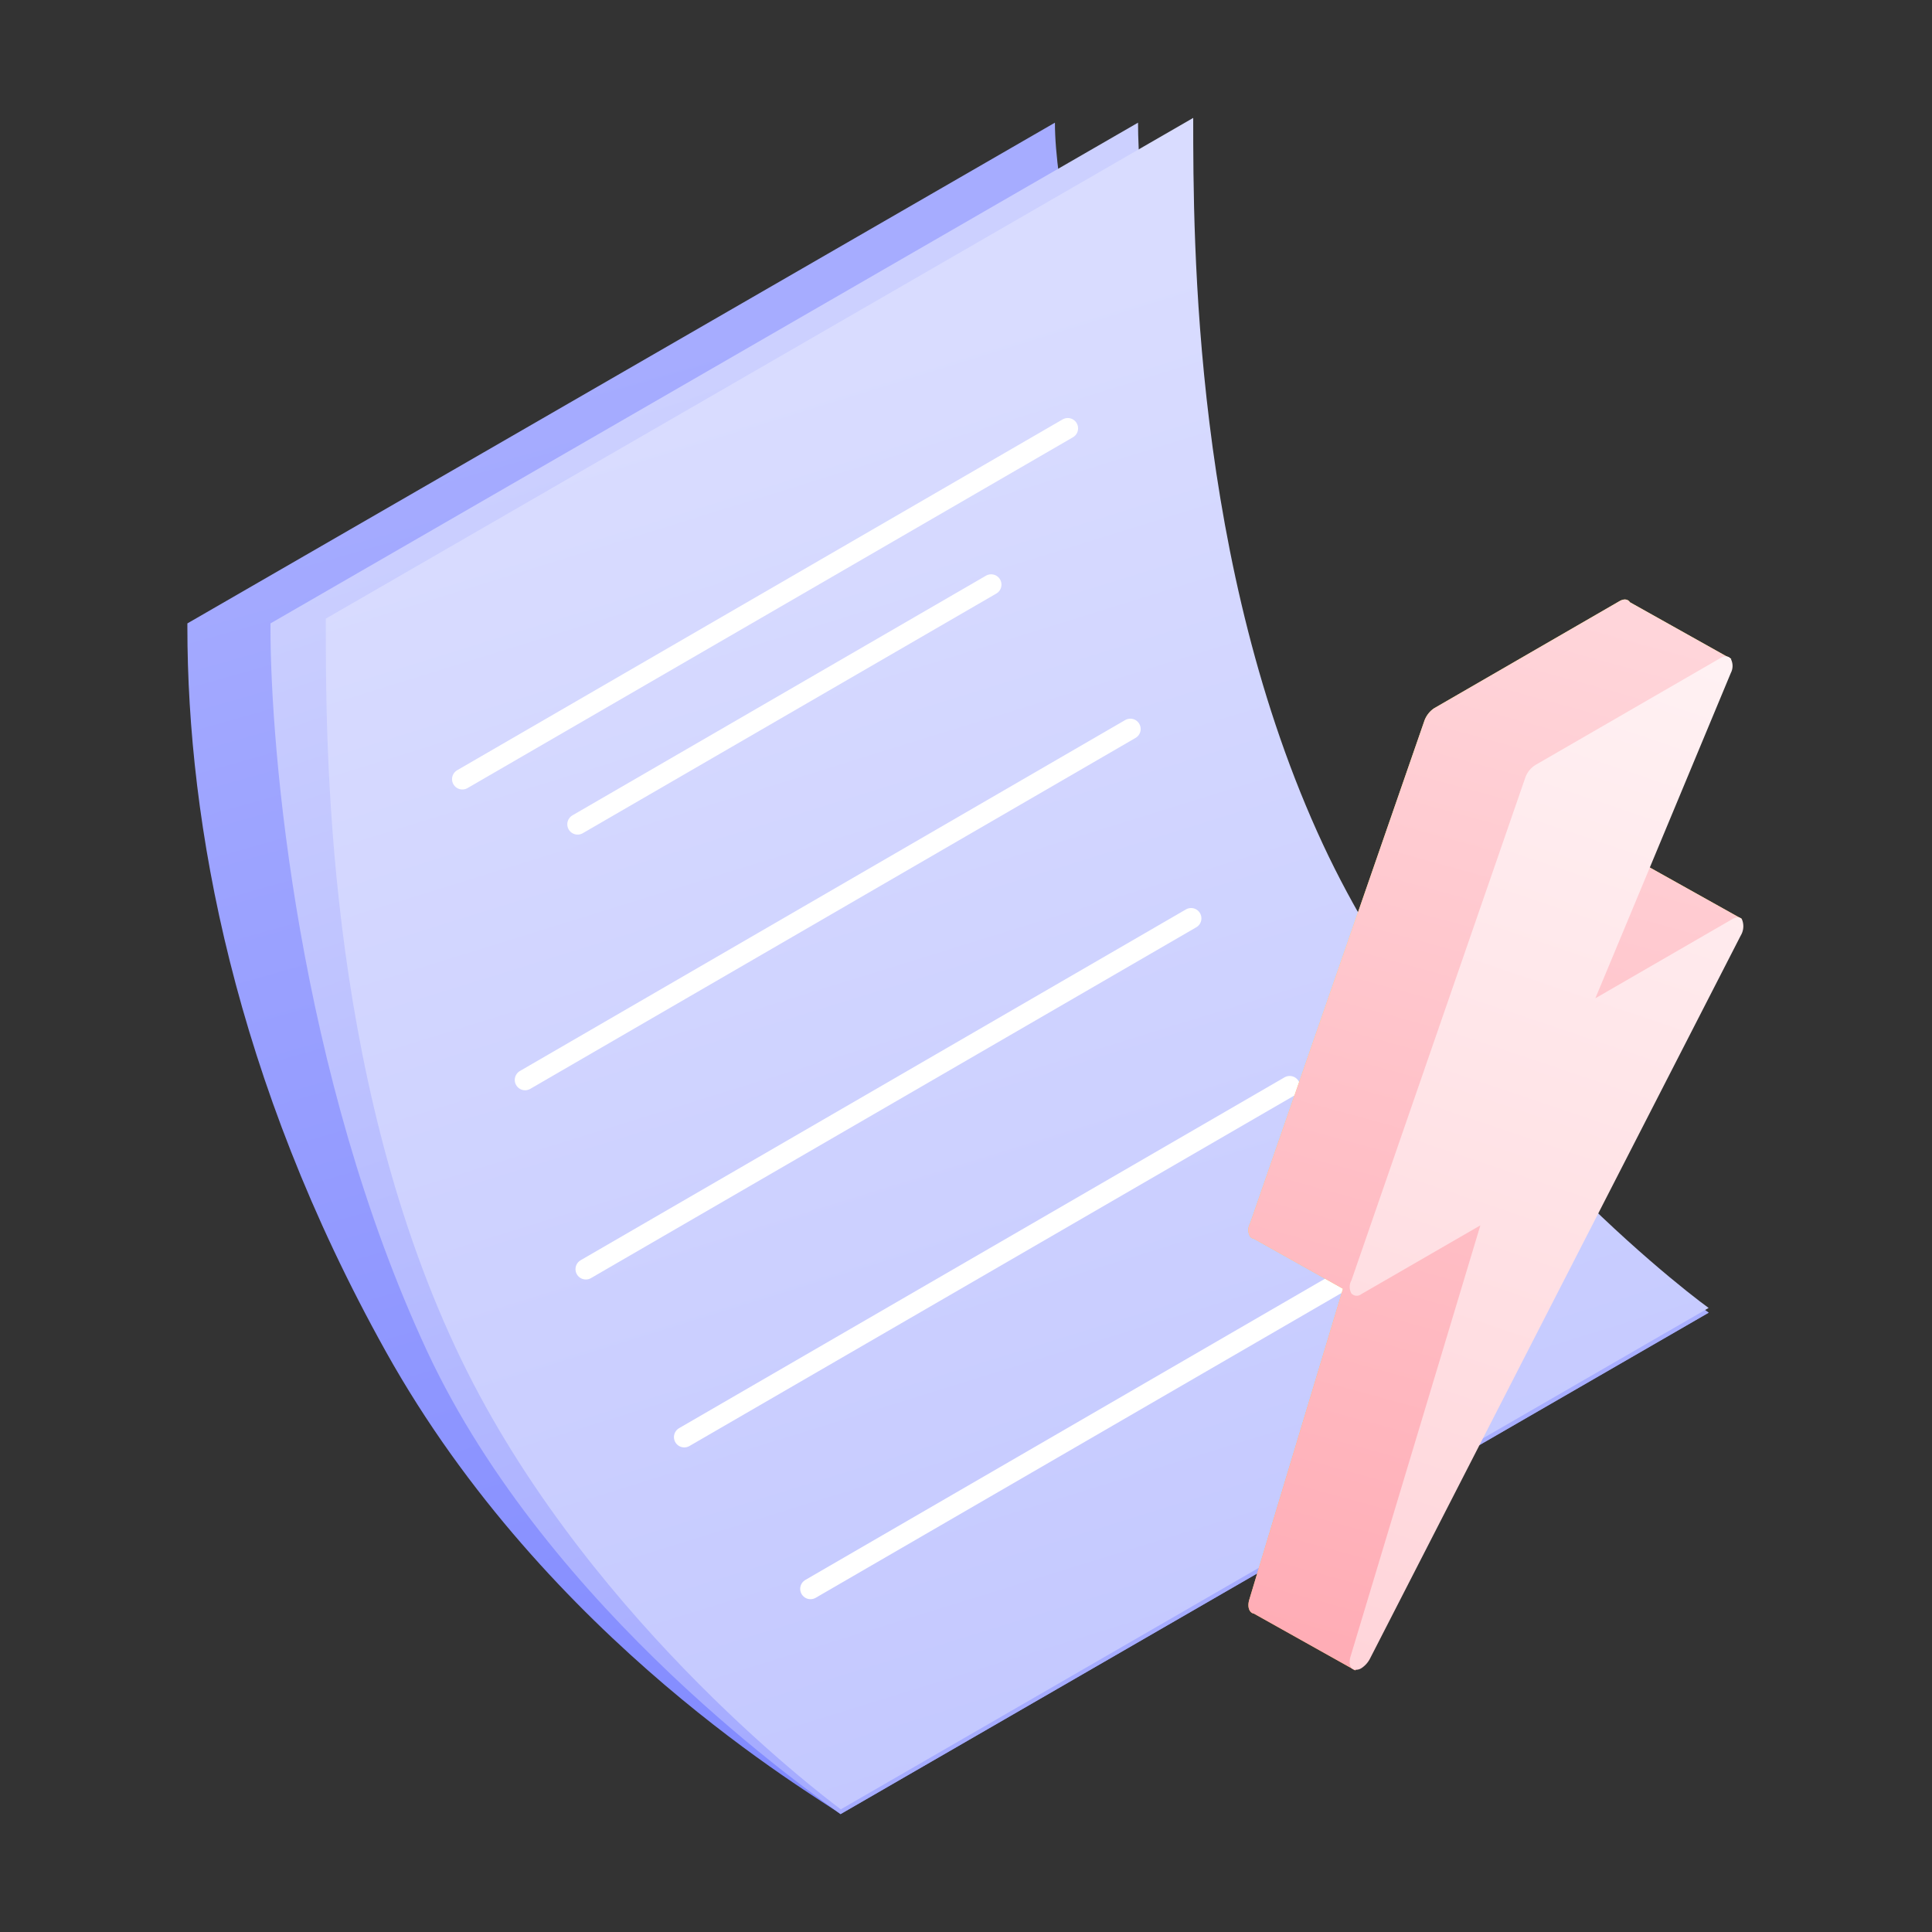
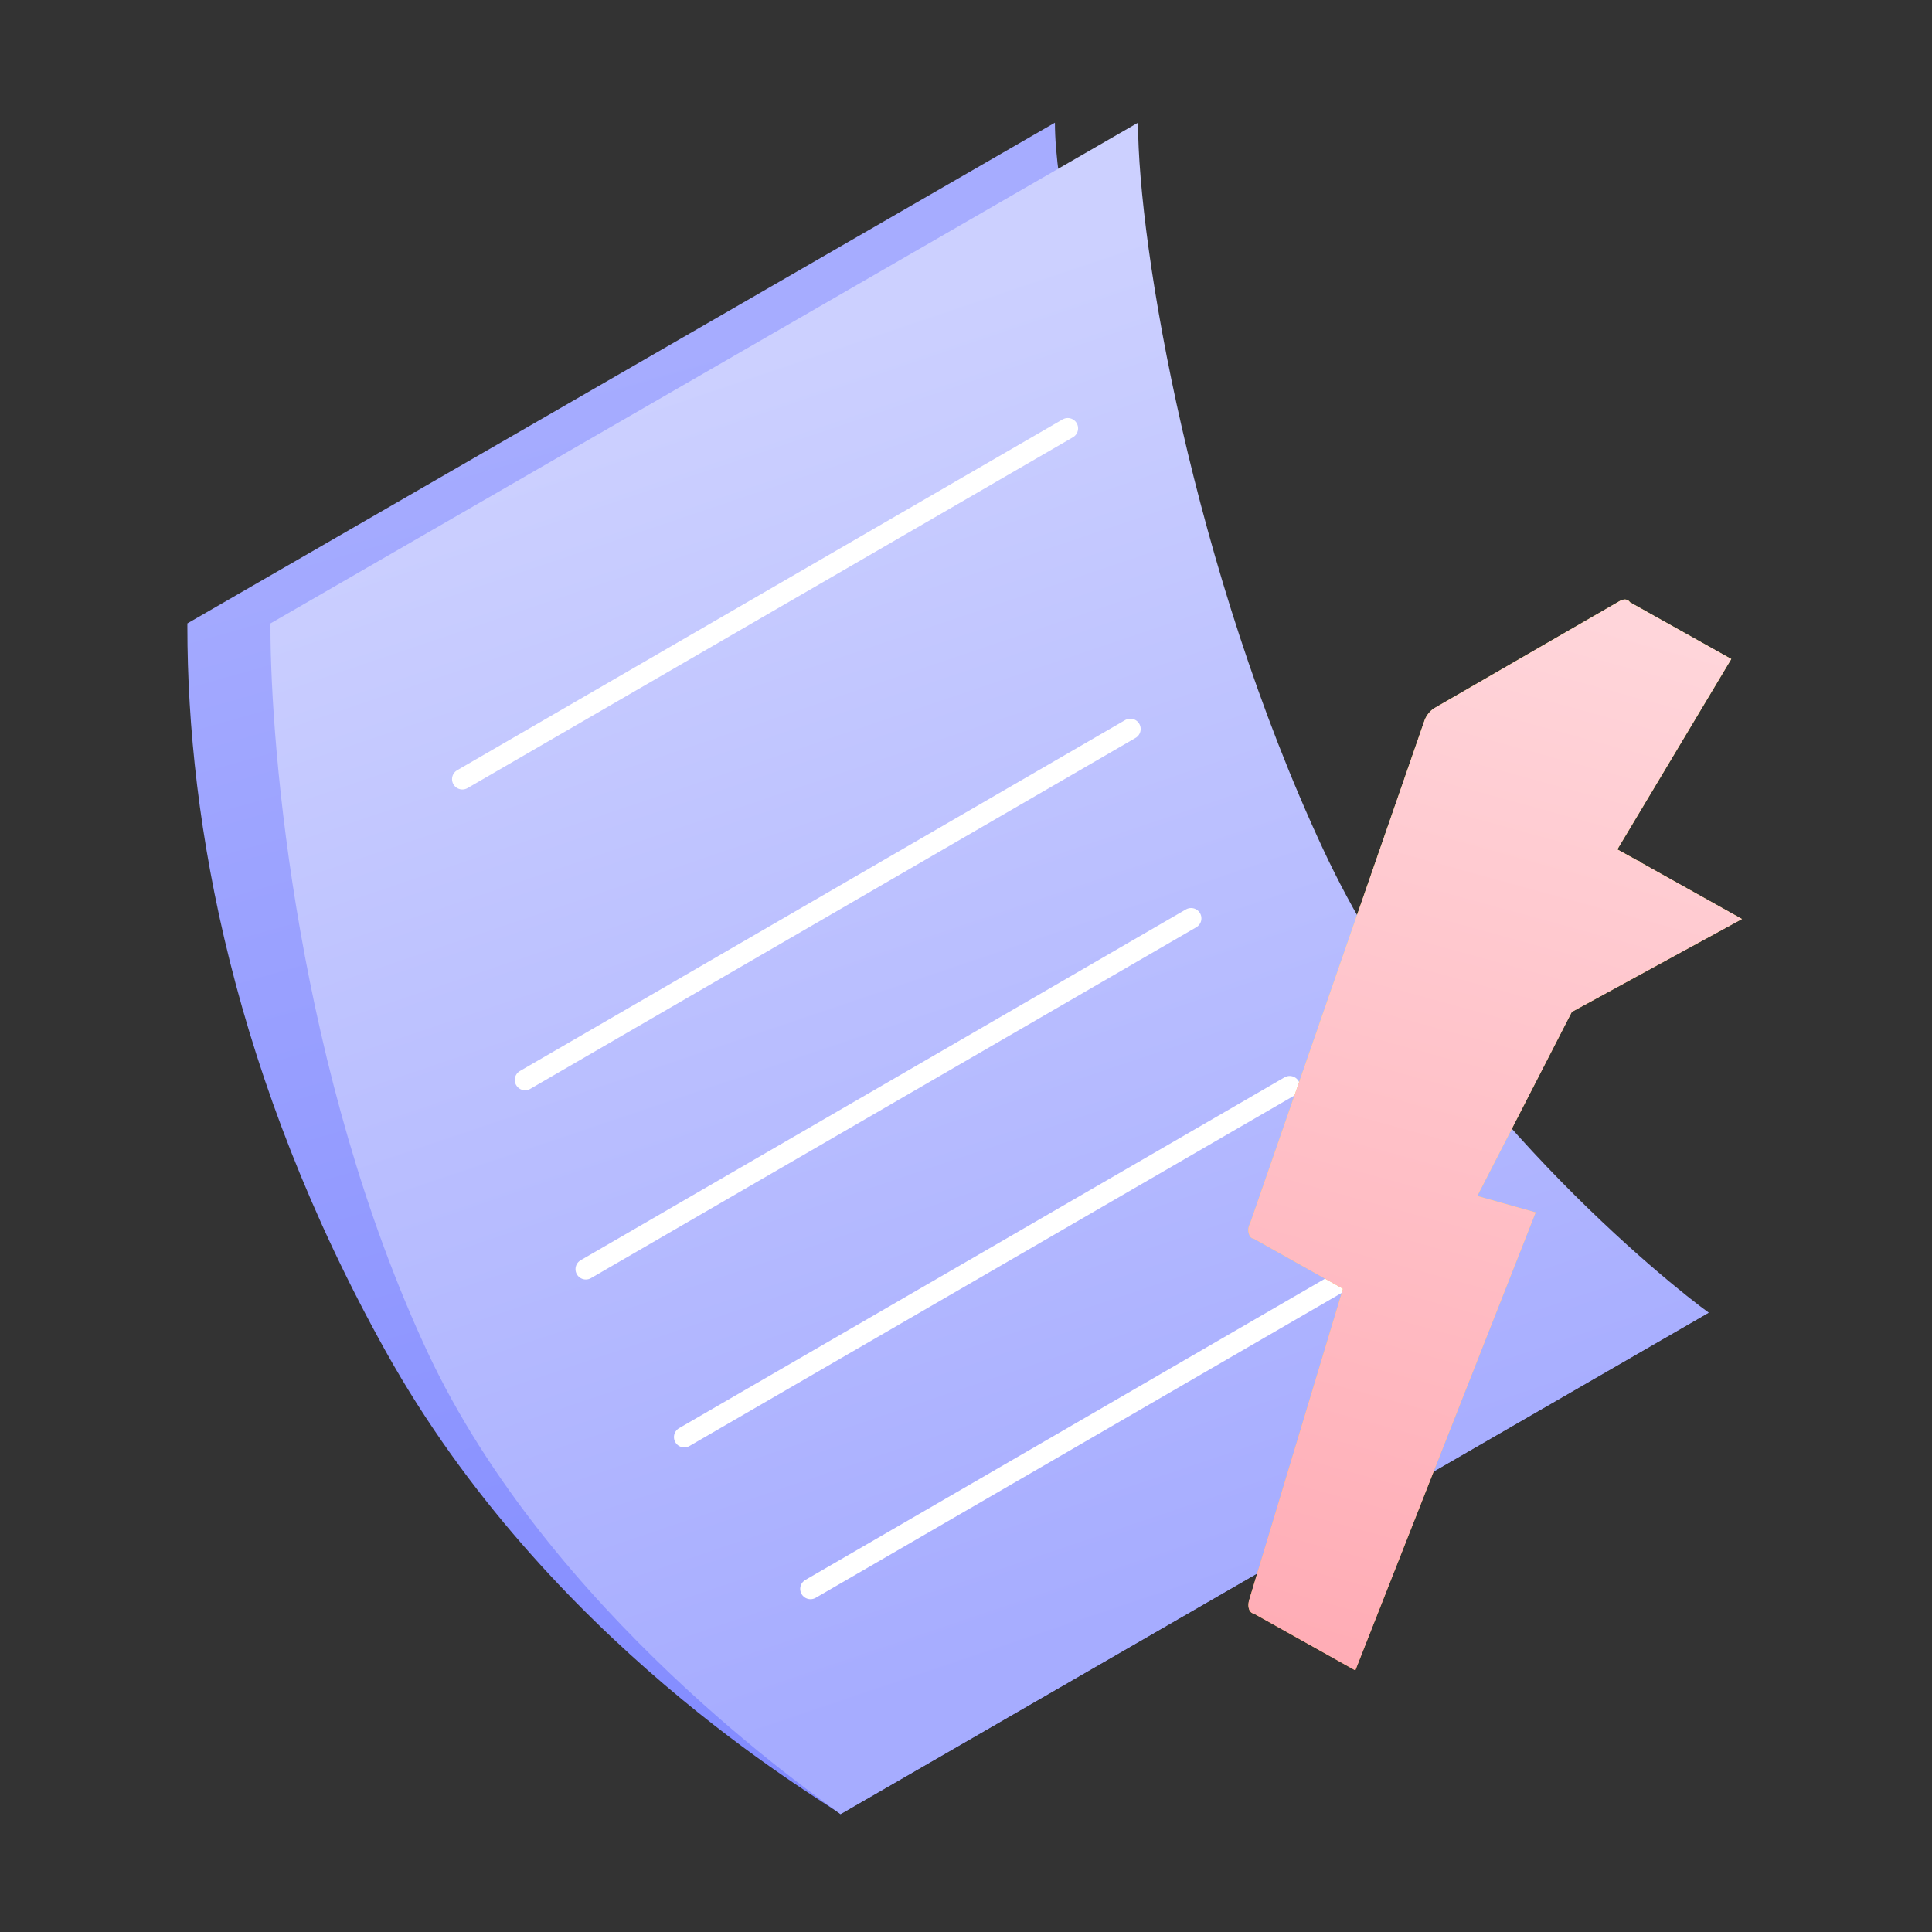
<svg xmlns="http://www.w3.org/2000/svg" id="Calque_1" data-name="Calque 1" viewBox="0 0 146 146">
  <rect x="0" y="0" width="146" height="146" fill="#333333" stroke="none" />
  <defs>
    <style>.cls-1{fill:url(#Dégradé_sans_nom_12);}.cls-2{fill:url(#Dégradé_sans_nom_6);}.cls-3{fill:url(#Dégradé_sans_nom_70);}.cls-4{fill:none;stroke:#fff;stroke-linecap:round;stroke-miterlimit:10;stroke-width:1.56px;}.cls-5{fill:url(#Dégradé_sans_nom_22);}.cls-6{fill:url(#Dégradé_sans_nom_81);}.cls-7{fill-rule:evenodd;fill:url(#Dégradé_sans_nom_62);}</style>
    <linearGradient id="Dégradé_sans_nom_12" x1="86.65" y1="133.36" x2="55.98" y2="25.14" gradientUnits="userSpaceOnUse">
      <stop offset="0" stop-color="#8089ff" />
      <stop offset="1" stop-color="#a6acff" />
    </linearGradient>
    <linearGradient id="Dégradé_sans_nom_6" x1="87.52" y1="121.83" x2="55.63" y2="27.54" gradientUnits="userSpaceOnUse">
      <stop offset="0" stop-color="#a6acff" />
      <stop offset="1" stop-color="#ccd0ff" />
    </linearGradient>
    <linearGradient id="Dégradé_sans_nom_70" x1="96.6" y1="149.42" x2="59.16" y2="28.82" gradientUnits="userSpaceOnUse">
      <stop offset="0" stop-color="#bfc4ff" />
      <stop offset="1" stop-color="#d9dcff" />
    </linearGradient>
    <linearGradient id="Dégradé_sans_nom_22" x1="113.84" y1="50.47" x2="111.73" y2="128.38" gradientUnits="userSpaceOnUse">
      <stop offset="0" stop-color="#f7ed4e" />
      <stop offset="1" stop-color="#ffba3f" />
    </linearGradient>
    <linearGradient id="Dégradé_sans_nom_81" x1="122.34" y1="47.17" x2="100.56" y2="126.41" gradientUnits="userSpaceOnUse">
      <stop offset="0" stop-color="#ffd5da" />
      <stop offset="1" stop-color="#ffacb5" />
    </linearGradient>
    <linearGradient id="Dégradé_sans_nom_62" x1="128.44" y1="49.53" x2="102.74" y2="125.57" gradientUnits="userSpaceOnUse">
      <stop offset="0" stop-color="#fff1f3" />
      <stop offset="1" stop-color="#ffd5da" />
    </linearGradient>
  </defs>
  <path class="cls-1" d="M63.52,137.09c-1.87-1.39-22.12-13-34.36-34.95-11.44-20.53-15-39.85-15-54.75v-.28L79.72,9.27c0,9.31,7.31,33.85,17.13,54.93,9,19.28,29.49,33,32.25,35Z" />
  <path class="cls-2" d="M63.52,137.09c-1.87-1.39-22-15.21-31.23-34.95-9.78-21-11.86-45.52-11.85-54.75v-.28L86,9.27c0,9.31,4.17,33.85,14,54.93,9,19.28,26.37,33,29.13,35Z" />
-   <path class="cls-3" d="M63.54,136.73c-1.87-1.39-19.95-15.21-29.14-34.95-9.79-21-9.78-45.52-9.78-54.75v-.28L90.17,8.91c0,9.31,0,33.85,9.82,54.93,9,19.28,26.37,33,29.13,35Z" />
  <line class="cls-4" x1="107" y1="93.55" x2="61.25" y2="120.07" />
  <line class="cls-4" x1="97.46" y1="82.09" x2="51.71" y2="108.6" />
  <line class="cls-4" x1="90.01" y1="69.4" x2="44.27" y2="95.91" />
  <line class="cls-4" x1="85.42" y1="55.09" x2="39.68" y2="81.61" />
-   <line class="cls-4" x1="74.9" y1="44.18" x2="43.65" y2="62.29" />
  <line class="cls-4" x1="80.69" y1="32.37" x2="34.94" y2="58.88" />
  <path class="cls-5" d="M131.64,69.45,124,65.18a.46.46,0,0,0-.26-.15l-1.52-.84,8.61-14.39-7.66-4.29c-.15-.24-.45-.27-.77-.09l-14,8.09a1.81,1.81,0,0,0-.46.42h0a1.93,1.93,0,0,0-.32.6L94.47,92.45a1,1,0,0,0,0,1,.45.45,0,0,0,.28.16l6.74,3.78-7.08,23.49c-.17.56,0,1,.35,1.06l7.66,4.29,13.63-34.61-4.41-1.24,7.14-13.91Z" />
  <path class="cls-6" d="M131.64,69.45,124,65.18a.46.46,0,0,0-.26-.15l-1.52-.84,8.61-14.39-7.66-4.29c-.15-.24-.45-.27-.77-.09l-14,8.09a1.81,1.81,0,0,0-.46.42h0a1.93,1.93,0,0,0-.32.6L94.47,92.45a1,1,0,0,0,0,1,.45.45,0,0,0,.28.16l6.74,3.78-7.08,23.49c-.17.56,0,1,.35,1.06l7.66,4.29,13.63-34.61-4.41-1.24,7.14-13.91Z" />
-   <path class="cls-7" d="M130.94,69.44l-10.38,6L130.8,50.85a1.14,1.14,0,0,0,0-1.05c-.15-.23-.45-.26-.77-.08l-14,8.09a1.88,1.88,0,0,0-.78,1L102.13,96.75a1,1,0,0,0,0,1,.55.55,0,0,0,.74.05l9-5.2-9.81,32.58c-.17.56,0,1,.35,1a.74.74,0,0,0,.46-.11,1.9,1.9,0,0,0,.67-.75l28-54.61a1.36,1.36,0,0,0,.13-1.15C131.59,69.3,131.28,69.25,130.94,69.44Z" />
</svg>